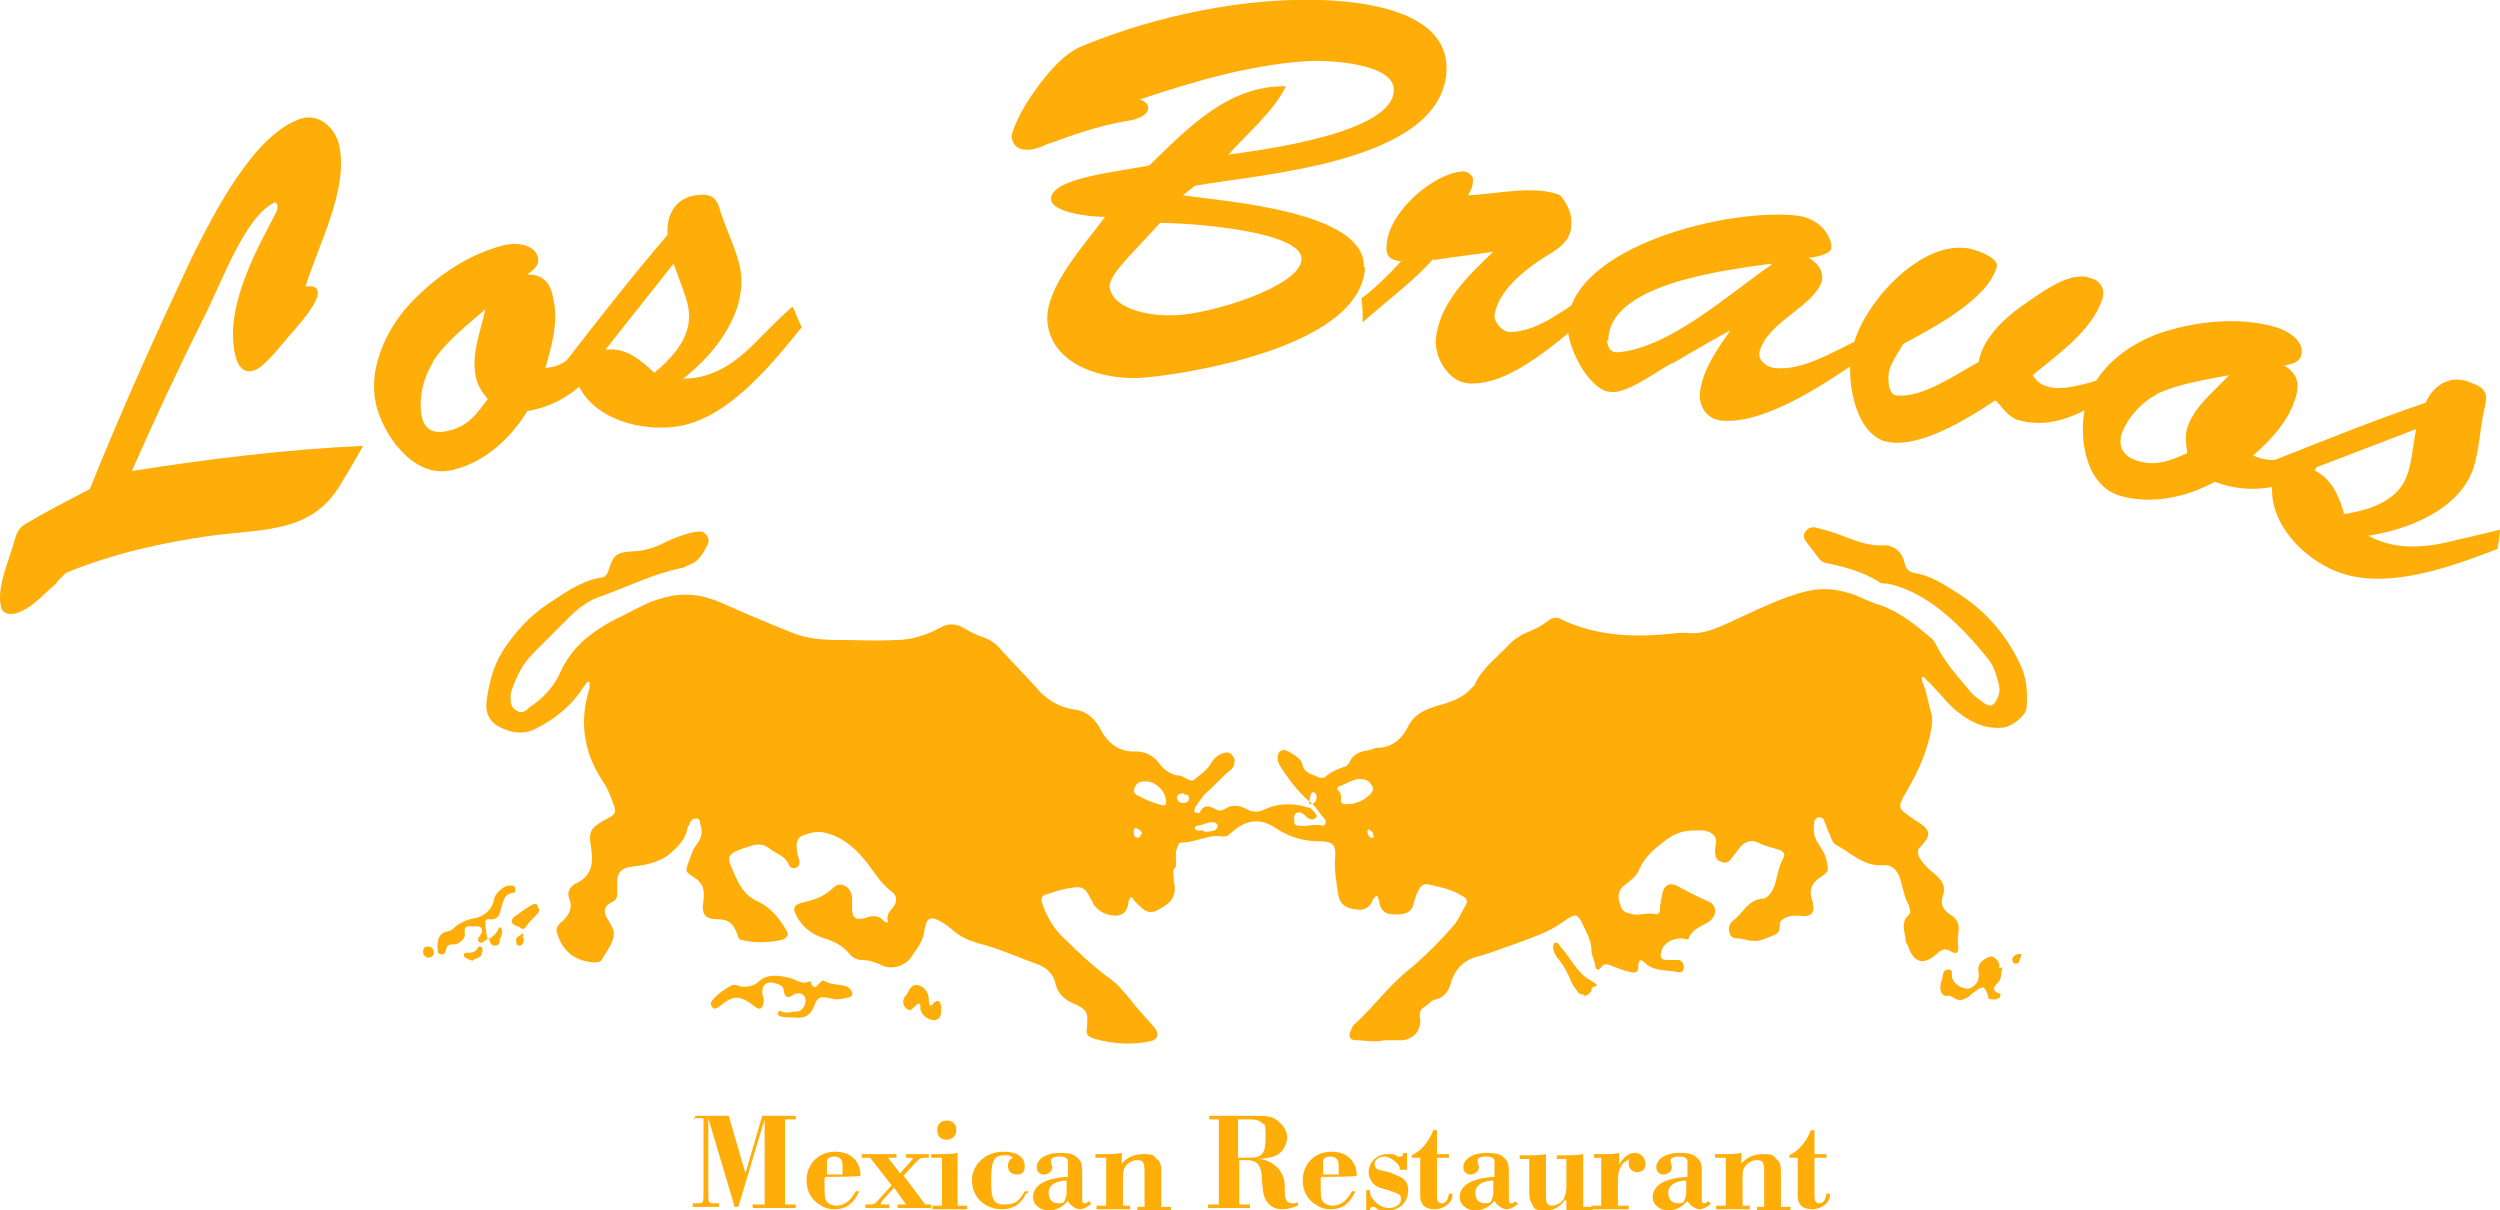
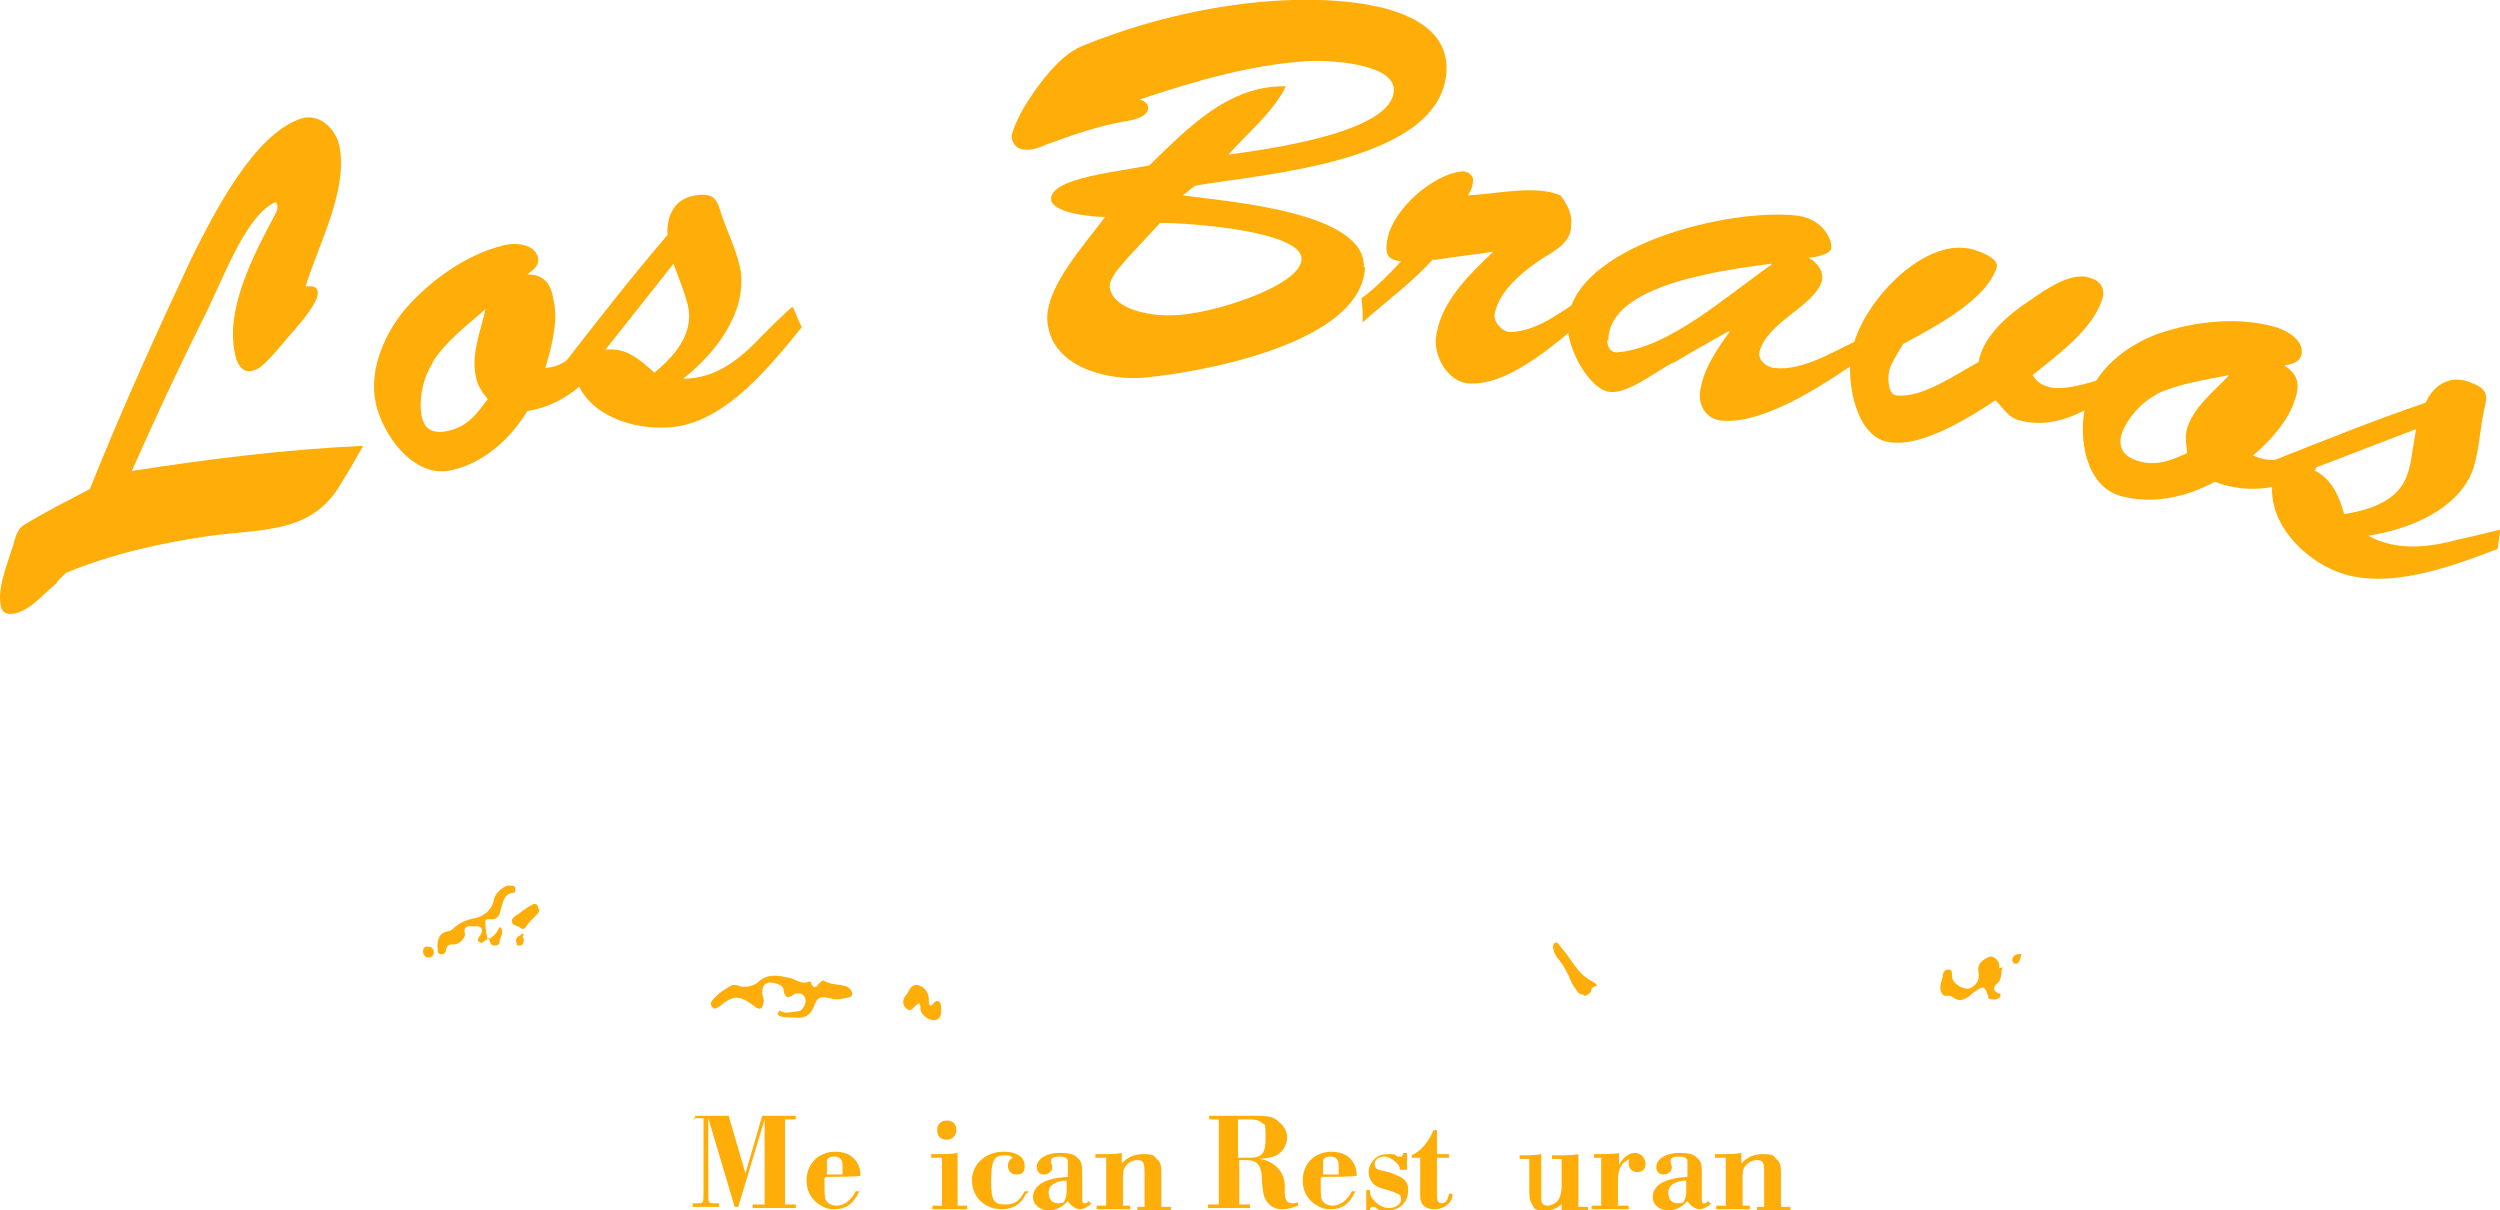
<svg xmlns="http://www.w3.org/2000/svg" id="a" viewBox="0 0 208.6 101">
  <defs>
    <style>      .st0 {        fill: #ffad08;      }    </style>
  </defs>
  <g>
-     <path class="st0" d="M97.9,72.6c0,.3,0,.8.1,1.2.1.7-.1,1.3-.7,1.7-1.3.9-1.6.8-2.7-.4-.1-.2-.2-.4-.4,0-.1.6-.2,1.2-1,1.3-.9,0-1.5-.3-2-1,0-.1-.1-.3-.2-.4-.4-.9-.7-1.1-1.7-.9-.7.1-1.3.3-1.9.5-.5.1-.6.4-.4.9.4,1.1,1,2.1,1.9,2.9,1.1,1.1,2.3,2.2,3.5,3.1.8.5,1.4,1.3,2,2,.6.8,1.3,1.5,1.9,2.2.5.6.3,1.1-.4,1.2-1.5.3-3,.2-4.5-.2-.7-.2-.8-.4-.7-1,.1-1.2,0-1.5-1.2-2-.7-.3-1.2-.8-1.4-1.5-.2-1-.8-1.5-1.7-1.8-1.6-.6-3.2-1.3-4.8-1.7-.7-.2-1.4-.5-2-1-.2-.2-.4-.3-.6-.5-1.5-1-1.7-.6-1.9.6-.1.8-.7,1.5-1.1,2.1-.5.7-1.5,1-2.3.7-.6-.3-1.2-.5-1.8-.5-.4,0-.8-.2-1.1-.6-.5-.6-1.3-1-2-1.2-1-.3-1.8-.9-2.3-1.8-.4-.7-.3-1,.5-1.2.9-.2,1.8-.5,2.5-1.2s1.5,0,1.6.7c0,.3,0,.7,0,1,0,.8.3,1,1.1.8.6-.2,1.1-.3,1.6.3.1.1.3.1.3,0-.2-.6.2-.9.5-1.3.3-.5.2-.9-.2-1.2-.8-.6-1.3-1.4-1.9-2.2-.9-1.2-2-2.3-3.6-2.7-.7-.2-1.3,0-1.9.2-.5.2-.6.7-.5,1.2,0,.3.1.6.2.9,0,.3,0,.5-.3.6-.3.1-.5,0-.6-.3-.3-.7-1.1-.9-1.6-1.3-.5-.4-1-.4-1.6-.2-2.2.7-2,.8-1.2,2.6.4.9.9,1.6,1.8,2,1.1.5,1.8,1.4,2.4,2.4.3.4,0,.7-.3.8-1.2.3-2.4.3-3.5,0-.2,0-.2-.3-.3-.5-.3-.8-.7-1.2-1.6-1.2-1.1,0-1.4-.4-1.2-1.6.1-.8,0-1.4-.8-1.9s-.7-.5-.4-1.4c.2-.5.3-.9.6-1.3.4-.5.6-1.1.3-1.8,0-.2,0-.4-.3-.4-.3,0-.4.1-.5.3-.1.3-.3.5-.3.8-.3.9-.9,1.4-1.6,2-.9.6-1.9.8-2.9.9-1,.1-1.4.6-1.3,1.6,0,.2,0,.3,0,.5,0,.4,0,.7-.5.9-.6.3-.7.8-.3,1.4.3.5.6.9.5,1.4-.1.7-.6,1.3-1,2,0,.1-.3.2-.5.2-.7,0-1.4-.2-2-.6-.5-.4-.9-.9-1.1-1.5-.3-.7-.2-.9.4-1.4.5-.5.8-1.1.5-1.8-.2-.5,0-.9.4-1.2,0,0,.1-.1.2-.1,1.4-.7,1.4-1.8,1.2-3.1-.2-1.2,0-1.5,1-2.1,1.2-.6,1.2-.6.7-1.9-.2-.5-.4-1-.7-1.4-1.6-2.4-2-5-1.1-7.8,0-.1,0-.2,0-.3,0,0,0-.1,0-.2,0,0-.1,0-.2,0-.1.1-.2.3-.3.4-1,1.6-2.4,2.7-4,3.5-1.1.6-2.3.3-3.3-.3-.7-.5-.9-1.2-.8-2,.2-1.4.5-2.8,1.3-4.1,1-1.6,2.3-3,3.8-4,1.4-.9,2.7-1.9,4.4-2.2.4,0,.6-.3.7-.7.4-1.2.6-1.4,2-1.5.9,0,1.8-.3,2.6-.7.8-.4,1.6-.7,2.5-.9.3,0,.7-.2,1,.2.3.3.3.7,0,1.1-.3.6-.7,1.2-1.3,1.4-.3.1-.5.3-.8.3-2.3.5-4.3,1.5-6.5,2.3-1,.3-1.9.9-2.7,1.7-1,1-2,2-3.1,3.1-.8.8-1.3,1.7-1.7,2.8-.1.3-.2.5-.2.8,0,.5,0,.9.5,1.2.5.3.8,0,1.1-.3,1.1-.7,2-1.7,2.5-2.8,1.1-2.5,3.1-3.8,5.4-4.9,1-.5,2-1.1,3.2-1.4,1.7-.5,3.3-.3,4.9.4,2,.9,3.9,1.7,5.9,2.5,1.2.5,2.6.6,3.9.6,1.6,0,3.2.1,4.8,0,1.2,0,2.5-.4,3.6-1,.7-.4,1.3-.4,2,0,.5.3,1.1.6,1.7.8.6.2,1.1.6,1.5,1.1.9,1,1.9,2,2.8,3,.8,1,1.9,1.7,3.2,1.9,1,.1,1.7.7,2.2,1.6.6,1.2,1.6,2,3,1.9.9,0,1.6.5,2,1.1.4.5.9.8,1.4.9h.1c.5,0,1,.7,1.4.3.5-.4,1.1-.8,1.4-1.4.2-.3.4-.5.8-.7.3-.1.5-.2.8,0,.2.2.4.5.3.7,0,.3-.2.6-.4.7-.7.6-1.3,1.3-2,1.9-.4.4-.6.8-.9,1.2,0,.1-.1.3,0,.4.1,0,.3.1.4,0,.4-.8.9-.5,1.5-.2.2.1.4,0,.6-.1.6-.4,1.2-.3,1.8,0,.5.3,1,.3,1.6,0,1.1-.5,2.4-.5,3.6-.1.2,0,.3.2.5.4.1.2.3.3,0,.5-.1.1-.3.1-.5,0s-.3-.3-.5-.4-.4-.2-.6,0c-.2.2-.1.5-.1.7,0,.3.3.3.5.3.6.1,1.2-.2,1.9,0,.2,0,.3-.4.1-.6-.4-.4-.6-.9-1.1-1.3-1.1-.9-1.9-2-2.6-3.1-.1-.2-.2-.4-.2-.7,0-.5.4-.8.9-.5.5.3,1.1.6,1.2,1.2.2.7.9.7,1.4,1,.1,0,.3,0,.4,0,.5-.5,1.1-.7,1.6-.9.2,0,.4-.2.5-.4.3-.7.9-.9,1.6-1,.2,0,.5-.2.7-.2,1.3,0,2.1-.8,2.6-1.8.5-1,1.4-1.4,2.4-1.7,1.1-.3,2.1-.6,2.9-1.5.1-.1.3-.2.3-.4.7-1.4,2-2.3,3-3.4.3-.3.7-.5,1-.7.8-.3,1.6-.7,2.2-1.2.3-.2.7-.2,1,0,3.2,1.5,6.5,1.5,9.9,1.1.1,0,.3,0,.4,0,1.5.2,2.7-.4,4-1,2-.9,4.1-2,6.3-2.5,1.4-.3,2.7-.1,4,.4.7.3,1.3.6,2,.8,1.7.6,3,1.7,4.3,2.8.2.2.3.4.4.6.7,1.4,1.8,2.6,2.8,3.8.3.4.8.7,1.2,1,.5.3.7.2,1-.3.2-.4.3-.8.2-1.2-.2-.8-.4-1.6-.9-2.2-1.6-2-3.4-3.9-5.6-5.2-.9-.5-1.8-.9-2.8-1.1-.3,0-.6,0-.8-.2-1.3-.8-2.8-1.2-4.2-1.5-.3,0-.6-.2-.8-.5-.3-.4-.7-.9-1-1.3-.2-.3-.3-.6,0-.9.2-.3.5-.3.7-.3.8.2,1.6.4,2.3.7,1.1.4,2.2.9,3.5.8.9,0,1.5.6,1.7,1.4.1.5.3.8.8.9,1.3.2,2.4.9,3.5,1.6,2.3,1.4,4.1,3.4,5.3,5.9.6,1.2.7,2.4.6,3.7,0,.7-1.2,1.6-1.9,1.7-1.6.2-2.9-.5-4.1-1.5-.9-.8-1.5-1.7-2.4-2.5,0,0-.2-.3-.3-.2s0,.3,0,.4c.4.9.5,1.9.8,2.8,0,.3,0,.5,0,.8-.3,2-1.1,3.8-2.1,5.5-.8,1.4-.8,1.4.5,2.3.1,0,.2.2.3.2,1.3.8,1.2,1.2.4,2.1-.5.4-.2.9,0,1.2.3.4.7.8,1.1,1.1.6.5,1,1,.7,1.9-.2.6,0,1.1.6,1.5.7.4.8.9.7,1.6-.1.4,0,.8,0,1.2,0,.5-.2.5-.6.3-.4-.3-.8-.2-1.2.2-1,.9-1.8.8-2.3-.4,0-.2-.3-.5-.3-.7,0-.7-.5-1.5.3-2.2.2-.2,0-.5,0-.7-.4-.7-.5-1.4-.7-2.1-.2-.8-.7-1.4-1.5-1.3-1.6.1-2.6-1-3.9-1.7-.3-.2-.4-.5-.5-.8-.2-.4-.3-.8-.5-1.2,0-.2-.2-.3-.4-.3-.2,0-.3.1-.4.3-.1.6-.1,1.2.2,1.7.3.5.7,1,.8,1.6.2.9.2.9-.5,1.4-.7.4-1,1.1-.7,1.9.3,1,0,1.5-1.1,1.3-.5,0-.9,0-1.3.3-.1,0-.3.2-.3.4,0,.4,0,.7-.4.9-.6.2-1.2.6-1.9.5-.4,0-.8-.2-1.2-.2s-.6-.1-.7-.5c-.1-.3,0-.7.2-.9.9-.6,1.3-1.8,2.5-1.9.5,0,.9-.6,1.1-1.2.2-.7.3-1.5.7-2.2.2-.3,0-.6-.4-.7-.6-.2-1.2-.3-1.7-.6-.7-.3-1.2,0-1.6.5-.2.3-.4.5-.6.8-.2.3-.5.5-.9.3-.4-.1-.5-.5-.5-.9,0-.5.3-1-.2-1.4-.5-.4-1-.3-1.5-.3-.9,0-1.6.2-2.4.8-.9.7-1.7,1.3-2.2,2.4-.2.6-.8,1-1.3,1.4-.6.5-.5,1.1-.3,1.6.1.6.6.7,1.1.8.6.1,1.2-.2,1.9,0,.2,0,.3-.2.3-.3,0-.5.1-.9.2-1.4.1-.7.6-1,1.2-.7.9.5,1.7.9,2.6,1.3.8.3.8,1.2.1,1.7-.6.4-1.4.6-1.7,1.4,0,.2-.4,0-.6,0-.9,0-1.6.5-1.7,1.2-.1.4,0,.6.5.6.3,0,.6,0,.9,0,.3,0,.5.3.5.6,0,.4-.3.5-.6.4-.9-.2-1.9,0-2.7-.8-.3-.3-.5-.2-.5.3,0,.6-.3.6-.7.5-.5-.1-1-.3-1.5-.5-.3-.1-.6-.3-.9.1-.2.3-.4.3-.5-.1,0-.4-.3-.8-.3-1.2,0-1-.5-1.7-.9-2.6-.3-.5-.5-.5-1-.2-.2.1-.4.3-.6.4-1.1.8-2.4,1.2-3.7,1.7-1.2.4-2.4.9-3.6,1.2-.9.3-1.6,1-1.9,2-.2.7-.5,1.3-1.3,1.5-.3,0-.6.4-.9.6-.4.2-.5.5-.4,1,.1,1.1-.7,1.9-1.9,1.8-.4,0-.8,0-1.1,0-.8.2-1.6,0-2.4,0-.5,0-.6-.4-.4-.8.1-.2.2-.5.4-.6,1.4-1.3,2.6-2.9,4.1-4.2,1.5-1.2,2.9-2.6,4.2-4.1.3-.4.5-.9.8-1.4.3-.5.3-.7-.3-1-.8-.5-1.8-.7-2.7-.9-.5-.1-.7.2-.9.6-.2.4-.3.8-.4,1.2-.3.7-.9.7-1.5.7-.6,0-1.1-.1-1.3-.9,0-.1,0-.3-.1-.4,0-.3-.2-.3-.4,0,0,0-.1.1-.1.2-.4.8-1,.8-1.8.6-.8-.2-1-.7-1.1-1.5-.1-.9-.3-1.8-.2-2.7.1-1.1-.2-1.4-1.3-1.4-1.2,0-2.4-.3-3.5-1-1.3-.9-2.5-1-4,.4-.2.2-.3.2-.6.2-1.2-.2-2.2.5-3.4.5-.3,0-.3.3-.4.5-.2.5,0,1-.1,1.6h-.1c0,0,0,.1,0,.1ZM112.4,67.1c.7,0,1.4-.3,1.9-.8.4-.4.3-.6,0-1-.3-.3-.6-.3-1-.3-.5.1-1,.4-1.5.6-.2,0-.3.2-.1.4s.2.4.2.6c-.1.5.2.5.5.5h0ZM95.6,65.2c-.3,0-.6,0-.8.3-.2.3-.3.6,0,.8.7.4,1.4.7,2.2.9.2,0,.3,0,.3-.3,0-.9-1-1.8-1.8-1.7h0ZM100.4,69.4c.3,0,.6,0,.9-.1.1,0,.3-.2.3-.4s-.3-.3-.4-.3c-.4,0-.8.2-1.2.3-.1,0-.3,0-.3.2,0,.2.2.2.3.2.2,0,.3,0,.5,0h0ZM98.8,66.2c-.2,0-.5,0-.6.3,0,.3.2.5.5.5.3,0,.5-.1.5-.4,0-.3-.2-.3-.4-.3h0ZM109.2,66.8c0,.1,0,.2.1.3.3,0,.4-.1.5-.3.1-.3.1-.6-.2-.7-.2,0-.2.2-.3.4,0,.1,0,.3-.1.4h0ZM95.3,69.6c0-.2-.2-.4-.5-.5-.2,0-.2.2-.2.3,0,.2,0,.5.4.5.1,0,.2-.2.2-.3h0ZM114.3,69.2c-.1,0-.2,0-.2.2,0,.2.1.4.3.5,0,0,.2,0,.2,0,0-.3,0-.5-.3-.6h0Z" />
    <path class="st0" d="M61.7,82.3c.6.1,1.2,0,1.6-.4.8-.7,1.7-.5,2.6-.3.5.1,1,.6,1.6.3.1,0,.2,0,.2.2.2.4.4.3.6,0,.1-.1.3-.3.4-.3.6.4,1.3.3,1.9.5.1,0,.2.1.3.2.3.3.3.6,0,.7-.5.1-1,.3-1.6.1-.9-.2-1.1-.1-1.4.7-.3.8-.9,1-1.6.9-.4,0-.8,0-1.2-.1,0,0-.2-.1-.2-.2,0-.2.1-.3.3-.2.5.2.9,0,1.3,0,.4,0,.6-.4.7-.7.1-.5-.2-.9-.7-.8,0,0-.2,0-.3.1-.4.3-.7.3-.8-.3,0-.5-.5-.6-.9-.7-.6-.1-.9.2-.9.8,0,.3.2.6.1.9-.1.5-.3.6-.7.3-1.3-1-1.8-1-3,0-.2.1-.4.3-.6,0-.2-.3,0-.5.1-.6.4-.5.9-.8,1.4-1.1.3-.2.6-.1.9,0h0Z" />
    <path class="st0" d="M40.9,78.3c0,0-.2,0-.3.1-.2.1-.4.4-.6.2-.3-.2,0-.4.1-.6.3-.5,0-.8-.5-.7-.4,0-1-.2-.8.7,0,.2-.4.8-.9.8-.4,0-.6,0-.7.5,0,.2-.2.4-.5.3-.3-.1-.1-.4-.2-.6,0-.7.2-1.2.9-1.3.1,0,.3-.1.4-.2.5-.5,1.2-.8,1.9-.9.8-.2,1.4-.8,1.5-1.5.1-.6.9-1.3,1.4-1.2.2,0,.4,0,.4.3,0,.1,0,.3-.2.3-.8.1-.8.8-1,1.3-.1.6-.3,1-1,.9-.3,0-.3.1-.3.3,0,.5.1,1,.2,1.4h0Z" />
    <path class="st0" d="M167.1,80.7c-.2.5,0,1-.5,1.4-.3.3-.3.5,0,.7s.4,0,.3.3c0,.2-.2.2-.4.3-.2,0-.4,0-.6-.1,0,0,0-.1,0-.2-.1-.2-.2-.6-.4-.7-.3,0-.5.2-.8.4-.2.1-.3.3-.5.4-.3.2-.6.3-.9.2-.3-.1-.5-.4-.9-.3-.3,0-.5-.3-.5-.7,0-.3.1-.6.2-.9,0-.3.1-.6.5-.6s.2.4.3.7c.1.5.8.9,1.3.9.6-.1,1-.7.9-1.3-.1-.5,0-.8.4-1.1.3-.2.6-.4.9-.2.3.2.5.5.4.9h0Z" />
    <path class="st0" d="M77.5,83.5c0,.1,0,.3.1.4.2,0,.2-.1.3-.2.3-.3.5-.2.6.1h0c.1.8,0,1.2-.4,1.3-.5.1-1.2-.3-1.3-.9,0-.4,0-.7-.5-.2-.2.2-.3.4-.6.2-.3-.2-.4-.5-.3-.8,0-.2.2-.3.3-.5.2-.3.3-.8.9-.7.5.1.9.6.9,1.2h0Z" />
    <path class="st0" d="M132.2,83c-.3,0-.5-.1-.6-.3-.2-.3-.4-.5-.5-.8-.3-.7-.6-1.3-1-1.8-.2-.2-.3-.4-.4-.6-.1-.3-.2-.6,0-.8.3-.2.4.2.6.4.8.9,1.3,2.1,2.4,2.7s.2.4.1.7c0,.3-.3.6-.7.6h0Z" />
    <path class="st0" d="M45,75.8c0,.3-.1.4-.3.6-.3.3-.6.6-.8.9-.1.2-.3.3-.5.1-.2-.2-.6-.1-.7-.5,0-.3.3-.5.5-.6.4-.3.8-.6,1.2-.8.3-.2.5,0,.5.3h0Z" />
-     <path class="st0" d="M39.5,80.2c-.3-.1-.5-.2-.7-.3,0,0-.1-.1-.1-.2,0-.1.1-.2.2-.2.4,0,.7,0,.9-.3,0-.1.2-.3.3-.2.2,0,.2.3.1.5,0,.5-.6.4-.8.7h0Z" />
    <path class="st0" d="M40.9,78.3c.3-.2.5-.4.7-.8,0,0,.1-.2.2-.1,0,0,.1.2.1.3,0,.2-.1.5-.2.7,0,.2,0,.5-.4.5-.4,0-.4-.3-.5-.6h0Z" />
    <path class="st0" d="M36.2,79.5c0,.2-.2.4-.4.4-.3,0-.5-.2-.5-.5,0-.3.2-.5.5-.4.3,0,.4.3.4.5h0Z" />
    <path class="st0" d="M43.7,78.3c0,.3,0,.5-.3.6-.2,0-.3,0-.3-.2-.1-.3,0-.5.2-.6.1,0,.2-.2.3-.2.2,0,0,.2,0,.3h0Z" />
    <path class="st0" d="M168.6,79.9c-.1.2-.1.6-.5.5-.1,0-.2-.2-.2-.3,0-.3.3-.5.6-.5s.1.1.1.3h0Z" />
  </g>
  <g>
    <path class="st0" d="M4.8,48.6c-.9.7-1.9,1.9-3,2.4-.6.3-1.5.4-1.7-.3-.4-1.5.5-3.6,1-5.2.2-.7.3-1.3.9-1.7,1.8-1.1,3.6-2,5.5-3,2.6-6.5,5.5-12.9,8.5-19.3,1.9-3.8,5.2-10.3,9.1-11.6,1.6-.5,2.9.9,3.2,2.2.8,3.7-1.7,8.2-2.8,11.8.4,0,.9-.1,1,.4.2.8-1.4,2.6-1.9,3.2-.7.7-2.5,3.2-3.4,3.4-.8.3-1.3-.3-1.5-1-1.1-3.9,1.5-8.7,3.3-12.1.3-.5.1-1-.1-.9-2.5,1.2-4.4,6.7-5.9,9.6-2.1,4.2-4.1,8.5-6,12.8,6.4-1,12.8-1.8,19.3-2.1-.7,1.2-1,1.8-1.7,2.9-2.4,4.4-6.4,4-11,4.6-4.2.6-8.2,1.5-12.1,3.1-.3.3-.5.5-.8.8h0s0,0,0,0Z" />
    <path class="st0" d="M50.7,29.2c-1.4,2.7-3.7,4.6-6.7,5.1-1.4,2.3-3.6,4.3-6.2,4.9-3,.8-5.5-2.4-6.3-5-.9-2.9.4-6.1,2.3-8.4,2.1-2.4,5-4.5,8.1-5.3,1-.3,2.7-.2,3,1,.1.7-.4,1-.9,1.4,1.5,0,2,.9,2.2,2.2.4,1.8-.2,3.9-.7,5.6,2-.1,3.1-1.9,4.3-3.3.3.7.5,1,.8,1.8h0ZM36.1,30.3c-.8,1.2-1.2,3.1-.9,4.5.3,1.3,1.3,1.4,2.4,1.1,1.5-.4,2.2-1.4,3.1-2.6-.5-.6-.9-1.2-1-1.9-.4-1.9.4-3.7.8-5.6-1.6,1.4-3.3,2.7-4.4,4.4h0Z" />
    <path class="st0" d="M66.2,25.7c.3.7.4,1,.7,1.6-2.6,3.2-6.2,7.7-10.5,8.3-2.9.4-6.9-.6-8.2-3.6-.2.3-.5.7-.9.8-.5,0-.9-.3-1-.7-.1-.6.5-1.3.8-1.8,2.8-3.6,5.6-7.2,8.6-10.7-.1-1.5.5-3,2.3-3.3,1.4-.2,1.8.2,2.1,1.3.5,1.6,1.4,3.3,1.7,5,.5,3.5-2.1,6.9-4.8,9,2.8,0,4.8-1.7,6.6-3.6,1-1,1.5-1.5,2.5-2.4h0ZM50.5,29.2c1.7-.3,3,.9,4.1,1.9,1.8-1.5,3.3-3.3,2.8-5.6-.2-.9-.7-2.1-1.2-3.5-1.9,2.4-3.8,4.8-5.7,7.2h0Z" />
    <path class="st0" d="M113.9,22.3c-.3,6.3-13.3,8.7-18.3,9.2-3.1.3-7.8-.8-8.2-4.6-.3-2.9,3.3-6.7,4.8-8.8-1.4,0-4.5-.4-4.5-1.5,0-1.8,5.9-2.3,8.2-2.8,3.2-3.1,6.6-6.7,11.4-6.6-1.1,2.2-3.2,3.9-4.8,5.7,2.9-.4,13.8-1.8,13.8-5.4,0-2.2-5.3-2.5-7.2-2.4-4.8.3-9.5,1.7-14,3.2.3.1.7.3.7.7,0,.7-1.1,1-1.8,1.1-2.4.4-4.6,1.2-6.8,2-.4.2-1,.4-1.5.4-.8,0-1.2-.4-1.3-1.1,0-.3.6-2,2-3.9,1-1.4,2.4-3.1,4-3.7C96.5,1.3,103.8-.2,110.1,0c3.4.1,10.8.8,10.6,5.9-.4,7.7-15.4,8.6-21,9.6-.4.3-.6.5-1,.8,3.4.5,15.3,1.3,15.1,6h0ZM94.2,21.4c-.6.7-1.7,1.8-1.6,2.6.3,1.9,3.6,2.4,5.3,2.3,2.9,0,10.7-2.4,10.7-4.7s-9.1-3-11.8-3c-1,1.1-1.6,1.7-2.6,2.8h0Z" />
    <path class="st0" d="M119.6,21.6c-1.8,2-3.9,3.5-5.9,5.3,0-.8,0-1.2-.1-2,1.2-.9,2.3-2,3.3-3.1-1-.1-1.3-.5-1.2-1.4.2-2.8,4-6,6.4-6.1.4,0,.9.4.8.8,0,.5-.2.8-.4,1.2,2.3-.1,5.6-.9,7.7,0,.7.9,1,1.7.9,2.5,0,1.3-1.1,2-2.3,2.7-1.7,1.1-3.8,2.8-4.1,4.8,0,.7.7,1.4,1.3,1.4,2.4,0,4.8-2.1,6.9-3.4,0,.7,0,1,.1,1.7-2.8,2.3-6.8,6.1-10.3,6-1.7,0-3-2-2.9-3.7.3-3,2.7-5.3,4.8-7.3,0,0,0,0,0,0-2,.3-3,.4-5,.7h0Z" />
    <path class="st0" d="M139.5,30.3c-1.6.9-3.8,2.6-5.2,2.4-1.7-.2-3.6-3.7-3.5-5.7.3-6.5,13.6-9.7,19.2-9,2.2.3,2.9,2.1,2.8,2.7,0,.5-1.4.8-1.9.8.9.5,1.3,1.3,1.1,2-.7,2.1-4.6,3.4-5.2,5.9-.1.7.6,1.2,1.2,1.3,2.4.3,5-1.4,7.2-2.4,0,.7,0,1,0,1.7-3,2.1-8,5.4-11.5,5.1-1.4-.1-2.1-1.4-1.8-2.7.3-1.7,1.4-3.3,2.4-4.7,0,0,0,0,0-.1-1.6.9-3.2,1.8-4.7,2.7h0ZM134.1,28.4c0,.2.1,1,.8,1,4.4-.3,9.5-5,12.9-7.3,0,0,0,0,0-.1-3.5.5-13.6,1.6-13.6,6.4h0Z" />
    <path class="st0" d="M174.4,23.2c.9.2,1.3,1,1,1.8-.8,2.5-3.7,4.6-5.8,6.3.4.6.7.8,1.4,1,1.2.3,3.2-.3,4.4-.7,0,.8-.1,1.1-.2,1.9-2,1.3-4.3,2.2-6.6,1.6-1-.2-1.4-1-2.1-1.7-2.4,1.6-6.2,3.9-8.8,3.5-2.8-.3-3.7-5-3.2-7.5.7-3.9,5.6-9.2,9.5-8.7.6,0,2.9.8,2.6,1.6-.8,2.7-5.2,5-7.8,6.4-.4.7-1.1,1.7-1.2,2.4s0,1.9.7,1.9c2.1.2,4.8-1.7,6.8-2.8.3-1.9,2.1-3.6,3.5-4.6,1.5-1,3.7-2.8,5.5-2.5h0Z" />
    <path class="st0" d="M193.2,39.2c-2.6,1.6-5.5,2.1-8.4,1-2.4,1.3-5.2,1.9-7.8,1.2-3-.8-3.6-4.9-3-7.5.7-3,3.4-5.1,6.2-6.1,3-1,6.6-1.4,9.7-.5,1,.3,2.5,1.2,2.1,2.4-.2.6-.9.7-1.4.8,1.3.8,1.3,1.8.8,3.1-.6,1.7-2.1,3.3-3.4,4.4,1.8.9,3.7,0,5.4-.7,0,.8,0,1.2-.2,1.9h0ZM180,32.9c-1.3.6-2.6,2.1-3,3.4-.3,1.2.4,1.9,1.5,2.2,1.5.4,2.7-.1,4-.7-.1-.8-.2-1.4,0-2.1.6-1.8,2.2-3,3.5-4.4-2,.4-4.2.7-6.1,1.6h0Z" />
    <path class="st0" d="M208.6,44c0,.7-.1,1-.2,1.8-3.9,1.5-9.3,3.5-13.4,1.9-2.8-1.1-5.7-4-5.4-7.3-.4.2-.8.4-1.2.2-.5-.1-.6-.7-.5-1,.2-.6,1.1-.9,1.6-1.1,4.3-1.7,8.5-3.4,12.9-4.9.6-1.4,2-2.4,3.7-1.7,1.4.5,1.5,1,1.2,2.2-.4,1.7-.4,3.5-1,5.2-1.3,3.3-5.4,4.9-8.7,5.4,2.4,1.3,5,1,7.6.3,1.4-.3,2.1-.5,3.4-.8h0ZM193,39.2c1.6.7,2.2,2.3,2.6,3.7,2.4-.4,4.6-1.2,5.3-3.4.3-.8.4-2.1.7-3.7-2.9,1.1-5.7,2.2-8.6,3.3h0Z" />
  </g>
  <g>
    <path class="st0" d="M58,93.4v-.3h2.8l1.4,4.8,1.4-4.8h2.8v.3h-.9v7.1h.9v.3h-3.6v-.3h1v-7.1l-2.2,7.3h-.3l-2.2-7.4v6.3c0,.8,0,.8.6.8h.3v.3h-2.2v-.3h.3c.6,0,.6,0,.6-.8v-6.3h-.9Z" />
    <path class="st0" d="M68.8,98.3v.3c0,.9,0,1.4.1,1.5.1.3.5.5.9.5.6,0,1.2-.4,1.6-1.2h.3c-.5,1.1-1.2,1.5-2,1.5s-1-.2-1.5-.5c-.6-.5-.9-1.1-.9-1.9,0-1.4,1-2.4,2.4-2.4s2.1.9,2.1,2h0c0,.1-2.9.1-2.9.1h0s0,0,0,0ZM70.3,98v-.3c0-.6,0-.8-.1-.9-.1-.2-.3-.3-.6-.3s-.5.1-.6.3c0,.1,0,.3,0,.9v.3h1.5Z" />
-     <path class="st0" d="M72.4,96.6h-.5v-.3h2.9v.3h-.7l1,1.3.9-1c.1-.2.2-.2.2-.2s0-.1-.3-.1h-.3v-.3h1.9v.3h-.2c-.4,0-.5,0-.8.3l-1.1,1.2,1.8,2.4h.5v.3h-2.8v-.3h.7l-1-1.4-.9,1c-.2.2-.2.3-.2.4s0,0,.2,0h.5v.3h-2v-.3h.3c.4,0,.5,0,.9-.5l1-1.1-1.8-2.3h0Z" />
    <path class="st0" d="M78.5,96.6h-.8v-.3h.4c.9,0,1.3,0,1.8-.1v4.4h.8v.3h-2.9v-.3h.8v-4h0ZM79.8,94.3c0,.4-.3.8-.8.8s-.8-.3-.8-.8.3-.8.8-.8.8.3.8.8Z" />
    <path class="st0" d="M85.6,99.6c-.4.9-1.1,1.3-2,1.3-1.4,0-2.5-1-2.5-2.4s1.2-2.4,2.6-2.4,1.8.6,1.8,1.2-.3.7-.7.7-.7-.3-.7-.7.2-.6.4-.7c-.2-.2-.4-.2-.7-.2-.9,0-1.1.5-1.1,2.2s.3,1.9,1.2,1.9,1.2-.4,1.6-1.1h.3c0,.1,0,.1,0,.1Z" />
    <path class="st0" d="M91.1,100.4c-.3.3-.7.5-1,.5s-.8-.3-1-.7c-.4.5-1,.8-1.6.8s-1.3-.4-1.3-1.1c0-1,1-1.6,2.9-1.7v-.3c0-.6,0-1,0-1.1-.1-.2-.3-.3-.7-.3s-.7.1-.7.3,0,0,0,.2c0,.1.1.2.1.4,0,.3-.3.6-.7.6s-.6-.3-.6-.6c0-.7.8-1.2,1.9-1.2s1.3.2,1.6.5c.2.2.3.4.3,1.1v2.1c0,.4,0,.5.2.5s.2,0,.3-.2l.2.2h0ZM89.1,98.5c-1,0-1.6.4-1.6,1s.3.9.8.9.5-.1.6-.4c.1-.2.1-.4.1-1v-.6h0Z" />
    <path class="st0" d="M92.2,96.6h-.8v-.3h.4c.9,0,1.3,0,1.8-.1v.9c.4-.5,1-.8,1.8-.8s.9.1,1.1.4c.3.2.4.5.4,1.1v2.9h.8v.3h-2.8v-.3h.6v-2.9c0-.8-.1-1-.6-1s-.9.3-1.1.7c-.1.3-.1.4-.1.9v2.2h.6v.3h-2.8v-.3h.8v-4h0Z" />
    <path class="st0" d="M101.8,93.4h-.9v-.3h3.4c1.4,0,1.9,0,2.4.5.4.3.7.8.7,1.3s-.3,1.2-.9,1.5c-.4.2-.6.2-1.4.3,1.3.2,2.1,1.1,2.1,2.3v.5c0,.6.2.9.6.9s.3,0,.5-.1v.3c-.5.2-.9.3-1.3.3-.7,0-1.1-.3-1.4-.8-.2-.4-.2-.6-.3-1.5,0-1.4-.4-1.8-1.3-1.8h-.6v3.7h.9v.3h-3.5v-.3h.9v-7.1h0ZM104.2,96.6c1.1,0,1.4-.3,1.4-1.7s-.1-1-.3-1.2c-.2-.2-.5-.3-1.1-.3h-.9v3.2h.9Z" />
    <path class="st0" d="M110.2,98.3v.3c0,.9,0,1.4.1,1.5.1.3.5.5.9.5.6,0,1.2-.4,1.6-1.2h.3c-.5,1.1-1.2,1.5-2,1.5s-1-.2-1.5-.5c-.6-.5-.9-1.1-.9-1.9,0-1.4,1-2.4,2.4-2.4s2.1.9,2.1,2h0c0,.1-2.9.1-2.9.1h0s0,0,0,0ZM111.7,98v-.3c0-.6,0-.8-.1-.9-.1-.2-.3-.3-.6-.3s-.5.1-.6.3c0,.1,0,.3,0,.9v.3h1.5Z" />
    <path class="st0" d="M117.1,97.6h-.3c0-.3-.1-.4-.3-.6-.3-.3-.7-.5-1-.5s-.8.2-.8.6.2.5.7.6c.6.1,1,.3,1.2.4.6.2.9.6.9,1.2,0,1-.7,1.7-1.7,1.7s-.8-.1-1.1-.3c-.1,0-.2,0-.2,0-.1,0-.2.1-.2.3h-.3v-1.7h.3c0,.4.1.6.3.8.3.4.8.7,1.3.7s1-.3,1-.7-.1-.4-.3-.5c-.2-.1-.2-.1-.8-.3-.4-.1-.7-.2-.9-.3-.4-.2-.7-.7-.7-1.2,0-.8.7-1.5,1.5-1.5s.6,0,.9.2c.1,0,.2,0,.3,0,.1,0,.1,0,.2-.3h.3v1.4h0Z" />
    <path class="st0" d="M117.8,96.6v-.2c.8-.4,1.4-1.1,1.8-2.1h.3v2h1v.3h-1v3.2c0,.4.1.6.4.6s.5-.2.6-.8h.3c0,.4-.1.6-.3.8-.3.3-.7.5-1.2.5-.8,0-1.2-.4-1.2-1.1v-3.2h-.8,0Z" />
-     <path class="st0" d="M126.7,100.4c-.3.3-.7.5-1,.5s-.8-.3-1-.7c-.4.5-1,.8-1.6.8s-1.3-.4-1.3-1.1c0-1,1-1.6,2.9-1.7v-.3c0-.6,0-1,0-1.1-.1-.2-.3-.3-.7-.3s-.7.1-.7.3,0,0,0,.2c0,.1.1.2.1.4,0,.3-.3.6-.7.6s-.6-.3-.6-.6c0-.7.8-1.2,1.9-1.2s1.3.2,1.6.5c.2.2.3.4.3,1.1v2.1c0,.4,0,.5.2.5s.2,0,.3-.2l.2.2h0ZM124.7,98.5c-1,0-1.6.4-1.6,1s.3.9.8.9.5-.1.6-.4c.1-.2.1-.4.1-1v-.6h0Z" />
-     <path class="st0" d="M130.6,100.1c-.5.7-1,.9-1.7.9s-.9-.1-1-.4c-.2-.3-.3-.6-.3-1.2v-2.7h-.8v-.3h.4c.9,0,1.3,0,1.8-.1v3.4c0,.5,0,.6.1.7,0,.1.2.2.4.2.3,0,.8-.2,1-.6.1-.3.2-.5.2-1v-2.3h-.8v-.3h.4c.9,0,1.3,0,1.8-.1v4.4h.8v.3h-2.2v-.8h0Z" />
+     <path class="st0" d="M130.6,100.1c-.5.7-1,.9-1.7.9s-.9-.1-1-.4c-.2-.3-.3-.6-.3-1.2v-2.7h-.8v-.3c.9,0,1.3,0,1.8-.1v3.4c0,.5,0,.6.1.7,0,.1.2.2.4.2.3,0,.8-.2,1-.6.1-.3.2-.5.2-1v-2.3h-.8v-.3h.4c.9,0,1.3,0,1.8-.1v4.4h.8v.3h-2.2v-.8h0Z" />
    <path class="st0" d="M133.8,96.6h-.8v-.3h.3c1,0,1.4,0,1.8-.1v1c.3-.6.8-1,1.3-1s.9.4.9.9-.3.7-.7.7-.7-.3-.7-.7,0-.3.1-.4c0,0,0,0,0,0,0,0,0,0,0,0-.1,0-.3.2-.5.3-.4.4-.5.9-.5,1.6v2h.9v.3h-3.1v-.3h.8v-4h0s0,0,0,0Z" />
    <path class="st0" d="M142.8,100.4c-.3.3-.7.5-1,.5s-.8-.3-1-.7c-.4.5-1,.8-1.6.8s-1.3-.4-1.3-1.1c0-1,1-1.6,2.9-1.7v-.3c0-.6,0-1,0-1.1-.1-.2-.3-.3-.7-.3s-.7.1-.7.3,0,0,0,.2c0,.1.1.2.1.4,0,.3-.3.6-.7.6s-.6-.3-.6-.6c0-.7.8-1.2,1.9-1.2s1.3.2,1.6.5c.2.2.3.4.3,1.1v2.1c0,.4,0,.5.2.5s.2,0,.3-.2l.2.2h0ZM140.8,98.5c-1,0-1.6.4-1.6,1s.3.9.8.9.5-.1.6-.4c.1-.2.1-.4.1-1v-.6h0Z" />
    <path class="st0" d="M143.9,96.6h-.8v-.3h.4c.9,0,1.3,0,1.8-.1v.9c.4-.5,1-.8,1.8-.8s.9.1,1.1.4c.3.2.4.5.4,1.1v2.9h.8v.3h-2.8v-.3h.6v-2.9c0-.8-.1-1-.6-1s-.9.3-1.1.7c-.1.3-.1.4-.1.9v2.2h.6v.3h-2.8v-.3h.8v-4h0Z" />
-     <path class="st0" d="M149.3,96.6v-.2c.8-.4,1.4-1.1,1.8-2.1h.3v2h1v.3h-1v3.2c0,.4.1.6.4.6s.5-.2.6-.8h.3c0,.4-.1.6-.3.8-.3.3-.7.5-1.2.5-.8,0-1.2-.4-1.2-1.1v-3.2h-.8,0Z" />
  </g>
</svg>